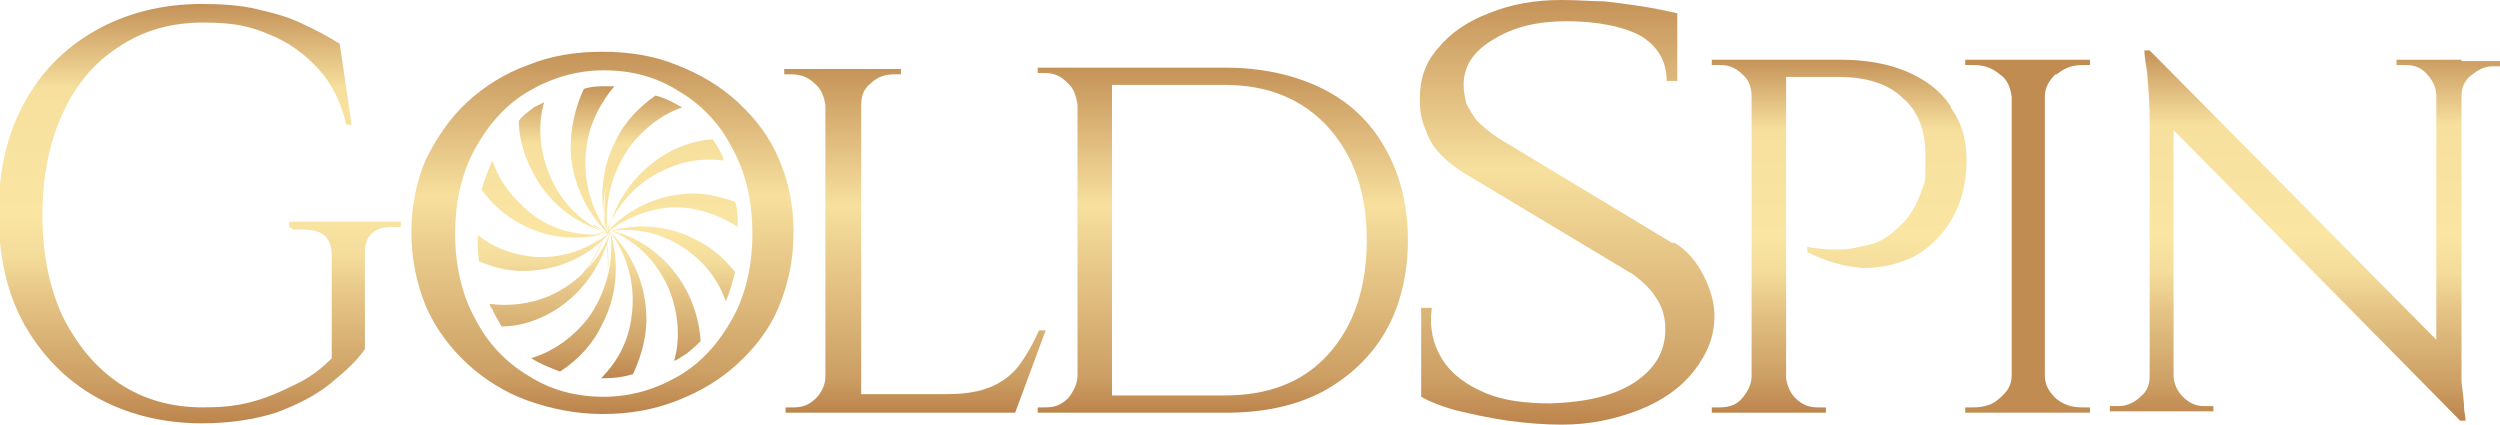
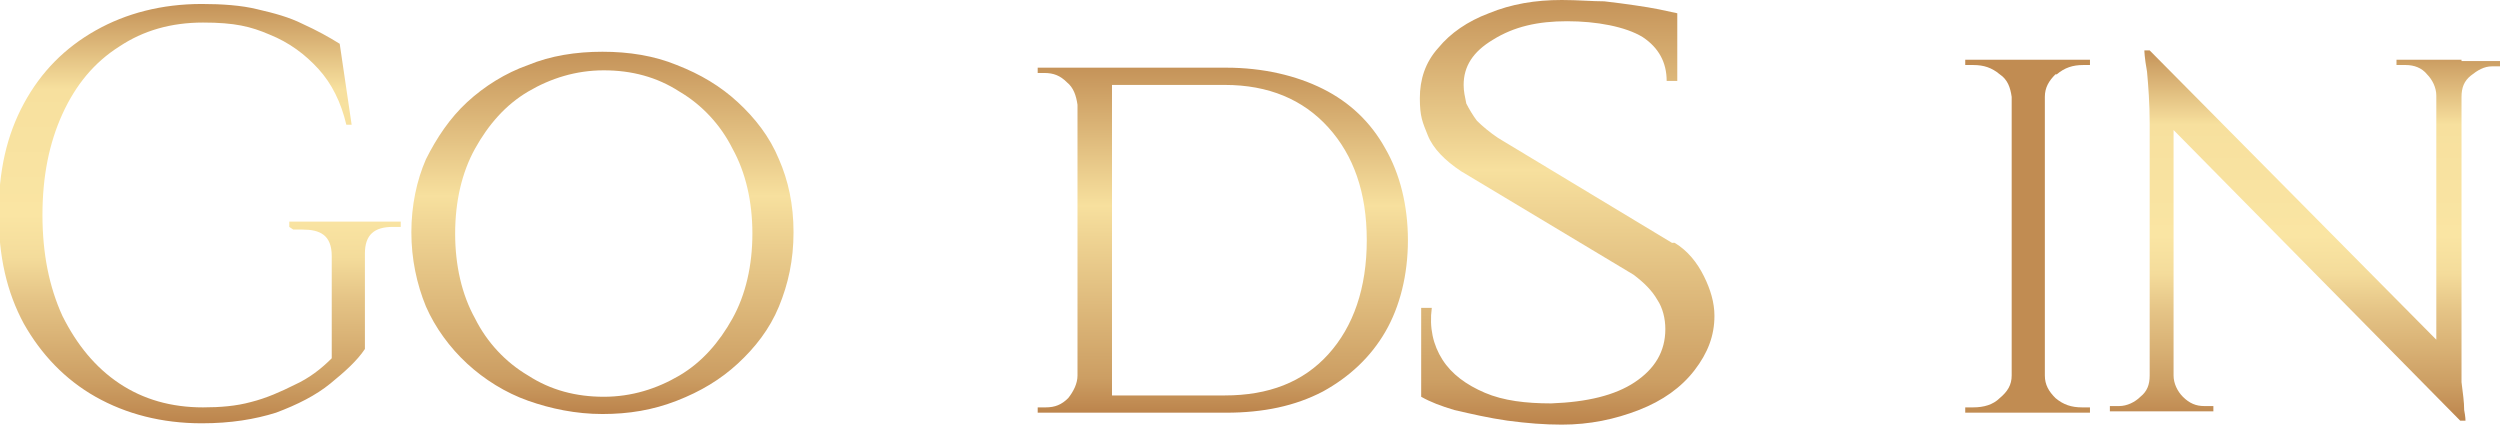
<svg xmlns="http://www.w3.org/2000/svg" id="Layer_1" width="188.4" height="32" version="1.1" viewBox="0 0 188.4 32">
  <defs>
    <style>
      .st0 {
        fill: url(#linear-gradient2);
      }

      .st1 {
        fill: url(#linear-gradient1);
      }

      .st2 {
        fill: url(#linear-gradient8);
      }

      .st3 {
        fill: url(#linear-gradient7);
      }

      .st4 {
        fill: url(#linear-gradient4);
      }

      .st5 {
        fill: url(#linear-gradient5);
      }

      .st6 {
        fill: url(#linear-gradient3);
      }

      .st7 {
        fill: url(#linear-gradient6);
      }

      .st8 {
        fill: url(#linear-gradient);
      }
    </style>
    <linearGradient id="linear-gradient" x1="138.6" y1="29.5" x2="138.6" y2="2.8" gradientTransform="translate(0 34) scale(1 -1)" gradientUnits="userSpaceOnUse">
      <stop offset="0" stop-color="#c59359" />
      <stop offset=".2" stop-color="#f7e09e" />
      <stop offset=".5" stop-color="#fae5a3" />
      <stop offset=".6" stop-color="#f4dc9b" />
      <stop offset=".7" stop-color="#e5c486" />
      <stop offset=".9" stop-color="#cc9e63" />
      <stop offset="1" stop-color="#bc844c" />
    </linearGradient>
    <linearGradient id="linear-gradient1" x1="152.9" y1="16.2" x2="152.9" y2="16.2" gradientTransform="translate(0 34) scale(1 -1)" gradientUnits="userSpaceOnUse">
      <stop offset="0" stop-color="#c59359" />
      <stop offset=".2" stop-color="#f7e09e" />
      <stop offset=".5" stop-color="#fae5a3" />
      <stop offset=".6" stop-color="#f4dc9b" />
      <stop offset=".7" stop-color="#e5c486" />
      <stop offset=".9" stop-color="#cc9e63" />
      <stop offset="1" stop-color="#bc844c" />
    </linearGradient>
    <linearGradient id="linear-gradient2" x1="173.7" y1="30.2" x2="173.7" y2="2.2" gradientTransform="translate(0 34) scale(1 -1)" gradientUnits="userSpaceOnUse">
      <stop offset="0" stop-color="#c59359" />
      <stop offset=".2" stop-color="#f7e09e" />
      <stop offset=".5" stop-color="#fae5a3" />
      <stop offset=".6" stop-color="#f4dc9b" />
      <stop offset=".7" stop-color="#e5c486" />
      <stop offset=".9" stop-color="#cc9e63" />
      <stop offset="1" stop-color="#bc844c" />
    </linearGradient>
    <linearGradient id="linear-gradient3" x1="15.2" y1="33.6" x2="15.2" y2="2" gradientTransform="translate(0 34) scale(1 -1)" gradientUnits="userSpaceOnUse">
      <stop offset="0" stop-color="#c59359" />
      <stop offset=".2" stop-color="#f7e09e" />
      <stop offset=".5" stop-color="#fae5a3" />
      <stop offset=".6" stop-color="#f4dc9b" />
      <stop offset=".7" stop-color="#e5c486" />
      <stop offset=".9" stop-color="#cc9e63" />
      <stop offset="1" stop-color="#bc844c" />
    </linearGradient>
    <linearGradient id="linear-gradient4" x1="68.9" y1="28.9" x2="68.9" y2="2.9" gradientTransform="translate(0 34) scale(1 -1)" gradientUnits="userSpaceOnUse">
      <stop offset="0" stop-color="#c59359" />
      <stop offset=".4" stop-color="#f7e09e" />
      <stop offset=".9" stop-color="#cc9e63" />
      <stop offset="1" stop-color="#bc844c" />
    </linearGradient>
    <linearGradient id="linear-gradient5" x1="92.1" y1="28.9" x2="92.1" y2="2.9" gradientTransform="translate(0 34) scale(1 -1)" gradientUnits="userSpaceOnUse">
      <stop offset="0" stop-color="#c59359" />
      <stop offset=".4" stop-color="#f7e09e" />
      <stop offset=".9" stop-color="#cc9e63" />
      <stop offset="1" stop-color="#bc844c" />
    </linearGradient>
    <linearGradient id="linear-gradient6" x1="118" y1="34" x2="118" y2="2" gradientTransform="translate(0 34) scale(1 -1)" gradientUnits="userSpaceOnUse">
      <stop offset="0" stop-color="#c59359" />
      <stop offset=".4" stop-color="#f7e09e" />
      <stop offset=".9" stop-color="#cc9e63" />
      <stop offset="1" stop-color="#bc844c" />
    </linearGradient>
    <linearGradient id="linear-gradient7" x1="45.4" y1="30.1" x2="45.4" y2="2.9" gradientTransform="translate(0 34) scale(1 -1)" gradientUnits="userSpaceOnUse">
      <stop offset="0" stop-color="#c59359" />
      <stop offset=".4" stop-color="#f7e09e" />
      <stop offset=".9" stop-color="#cc9e63" />
      <stop offset="1" stop-color="#bc844c" />
    </linearGradient>
    <linearGradient id="linear-gradient8" x1="45.6" y1="27.6" x2="45.6" y2="5.3" gradientTransform="translate(0 34) scale(1 -1)" gradientUnits="userSpaceOnUse">
      <stop offset="0" stop-color="#c59359" />
      <stop offset=".2" stop-color="#f7e09e" />
      <stop offset=".5" stop-color="#fae5a3" />
      <stop offset=".6" stop-color="#f4dc9b" />
      <stop offset=".7" stop-color="#e5c486" />
      <stop offset=".9" stop-color="#cc9e63" />
      <stop offset="1" stop-color="#bc844c" />
    </linearGradient>
  </defs>
-   <path class="st8" d="M147,8c-.8-1.2-1.9-2-3.3-2.6-1.4-.6-3.1-.9-5-.9h-9.7v.4h.6c.7,0,1.2.2,1.7.7.5.4.7,1,.7,1.7v21c0,.7-.3,1.2-.7,1.7-.4.5-1,.7-1.7.7h-.6v.4h8.6v-.4h-.6c-.7,0-1.2-.2-1.7-.7-.4-.4-.6-.9-.7-1.5V5.8h4c2,0,3.7.5,4.8,1.6,1.2,1,1.7,2.5,1.7,4.3s0,.8,0,1.2c0,.4,0,.8-.2,1.2-.4,1.3-1,2.3-1.7,2.9-.7.7-1.4,1.2-2.2,1.4-.8.2-1.6.4-2.3.4-.7,0-1.3,0-1.8-.1-.4,0-.7-.1-.7-.1v.4c1.4.7,2.8,1.1,4.2,1.2,1.4,0,2.7-.3,3.9-.9,1.2-.7,2.1-1.6,2.8-2.8.7-1.2,1.1-2.7,1.1-4.4s-.4-2.9-1.2-4h0Z" />
  <path class="st1" d="M155,5.6c.6-.5,1.2-.7,2-.7h.5v-.4s-9.4,0-9.4,0v.4h.6c.8,0,1.4.2,2,.7.6.4.8,1,.9,1.7v21c0,.7-.3,1.2-.9,1.7-.5.5-1.2.7-2,.7h-.6v.4h9.4v-.4h-.6c-.8,0-1.4-.2-2-.7-.5-.5-.8-1-.8-1.7V7.3c0-.7.3-1.2.8-1.7Z" />
  <path class="st0" d="M185.5,4.5h-4.9v.4h.7c.6,0,1.2.2,1.6.7.4.4.7,1,.7,1.6v18.4l-21.6-21.8h-.4s0,.5.2,1.6c.1,1.1.2,2.4.2,3.9v19c0,.7-.2,1.2-.7,1.6-.4.4-1,.7-1.6.7h-.7v.4h7.8v-.4h-.7c-.6,0-1.1-.2-1.6-.7-.4-.4-.7-1-.7-1.6h0V9.8s21.6,21.9,21.6,21.9h.4s0-.3-.1-.8c0-.6-.1-1.3-.2-2.1,0-.9,0-1.8,0-2.8V7.3c0-.7.2-1.2.7-1.6.5-.4,1-.7,1.6-.7h.7v-.4h-3Z" />
  <path class="st6" d="M22.1,17.3h.7c1.3,0,2.2.4,2.2,2v7.7c-.8.8-1.7,1.5-2.8,2-1,.5-2.1,1-3.3,1.3-1.1.3-2.3.4-3.6.4-2.4,0-4.5-.6-6.3-1.8-1.8-1.2-3.2-2.9-4.3-5.1-1-2.2-1.5-4.7-1.5-7.6s.5-5.4,1.5-7.6c1-2.2,2.4-3.9,4.3-5.1,1.8-1.2,3.9-1.8,6.3-1.8s3.6.3,5,.9c1.5.6,2.7,1.5,3.7,2.6,1,1.1,1.7,2.5,2.1,4.2h.4l-.9-6.1c-.8-.5-1.7-1-2.8-1.5-1-.5-2.1-.8-3.4-1.1-1.2-.3-2.7-.4-4.2-.4-3,0-5.7.7-8,2-2.3,1.3-4.1,3.1-5.4,5.5-1.3,2.4-1.9,5.1-1.9,8.3s.6,5.9,1.9,8.3c1.3,2.3,3.1,4.2,5.4,5.5,2.3,1.3,5,2,8,2,2.2,0,4-.3,5.6-.8,1.6-.6,3-1.3,4.1-2.2,1.1-.9,2-1.7,2.6-2.6v-7.2c0-1.4.7-2,2.1-2h.6v-.4h-8.4v.4h0Z" />
-   <path class="st4" d="M78.3,24.9c-.4.9-.9,1.8-1.4,2.5-.5.7-1.2,1.3-2.1,1.7-.9.4-2,.6-3.4.6h-6.5V7.9c0-.7.2-1.2.7-1.6.5-.5,1.1-.7,1.8-.7h.5v-.4h-8.8v.4h.5c.7,0,1.3.2,1.8.7.5.4.7,1,.8,1.6v20.5c0,.6-.3,1.2-.7,1.6-.5.5-1,.7-1.7.7h-.6v.4h17.3l2.3-6.2h-.4Z" />
  <path class="st5" d="M99.7,6.7c-2-1-4.5-1.6-7.3-1.6h-14.2v.4h.5c.7,0,1.2.2,1.7.7.5.4.7,1,.8,1.7v20.4c0,.6-.3,1.2-.7,1.7-.5.5-1,.7-1.7.7h-.6v.4h14.2c2.8,0,5.2-.5,7.3-1.6,2-1.1,3.6-2.6,4.7-4.5,1.1-1.9,1.7-4.3,1.7-6.9s-.6-5-1.7-6.9c-1.1-2-2.7-3.5-4.7-4.5ZM100.1,26.7c-1.9,2.1-4.5,3.1-7.8,3.1h-8.5V6.4h8.5c3.3,0,5.9,1.1,7.8,3.2,1.9,2.1,2.9,4.9,2.9,8.5s-1,6.5-2.9,8.6Z" />
  <path class="st7" d="M126,18.3l-13.1-7.9c-.6-.4-1.2-.9-1.6-1.3-.3-.4-.6-.9-.8-1.3-.1-.5-.2-.9-.2-1.4,0-1.4.7-2.5,2.2-3.4,1.6-1,3.4-1.4,5.6-1.4s4.4.4,5.7,1.2c1.2.8,1.8,1.9,1.8,3.3h.8V1c-.5-.1-.9-.2-1.4-.3-.5-.1-1.1-.2-1.8-.3-.7-.1-1.4-.2-2.3-.3-.9,0-2-.1-3.2-.1-2,0-3.8.3-5.5,1-1.6.6-2.9,1.5-3.8,2.6-1,1.1-1.4,2.4-1.4,3.8s.2,1.8.6,2.8c.4,1,1.3,1.9,2.5,2.7l13,7.8c.8.6,1.4,1.2,1.8,1.9.4.6.6,1.4.6,2.2,0,1.7-.8,3-2.3,4-1.5,1-3.6,1.5-6.3,1.6-1.9,0-3.6-.2-5-.8-1.4-.6-2.5-1.4-3.2-2.5-.7-1.1-1-2.4-.8-3.9h-.8v6.7c.7.4,1.5.7,2.5,1,1.3.3,2.6.6,4,.8,1.5.2,2.8.3,4.1.3,2.1,0,4-.4,5.8-1.1,1.8-.7,3.2-1.7,4.2-3,1-1.3,1.5-2.6,1.5-4.1,0-1-.3-2-.8-3-.5-1-1.2-1.9-2.2-2.5h0Z" />
  <path class="st3" d="M58.7,12c-.7-1.7-1.8-3.1-3.1-4.3-1.3-1.2-2.8-2.1-4.6-2.8-1.7-.7-3.6-1-5.6-1s-3.9.3-5.6,1c-1.7.6-3.3,1.6-4.6,2.8-1.3,1.2-2.3,2.7-3.1,4.3-.7,1.6-1.1,3.5-1.1,5.5s.4,3.9,1.1,5.6c.7,1.6,1.8,3.1,3.1,4.3,1.3,1.2,2.9,2.2,4.6,2.8,1.7.6,3.6,1,5.6,1s3.8-.3,5.6-1c1.8-.7,3.3-1.6,4.6-2.8,1.3-1.2,2.4-2.6,3.1-4.3.7-1.7,1.1-3.5,1.1-5.6s-.4-3.9-1.1-5.5ZM55.2,24c-1,1.8-2.3,3.3-4,4.3-1.7,1-3.6,1.6-5.7,1.6s-4-.5-5.7-1.6c-1.7-1-3.1-2.5-4-4.3-1-1.8-1.5-4-1.5-6.4s.5-4.6,1.5-6.4c1-1.8,2.3-3.3,4-4.3,1.7-1,3.6-1.6,5.7-1.6s4,.5,5.7,1.6c1.7,1,3.1,2.5,4,4.3,1,1.8,1.5,4,1.5,6.4s-.5,4.6-1.5,6.4Z" />
-   <path class="st2" d="M51.8,14.6c-2.2.1-4.4,1.1-6,2.8,0,0,0,0-.1,0,0,0,0,0,0,0,.9-2.2,2.6-3.9,4.6-4.7,1.3-.6,2.8-.8,4.2-.6,0,0,0-.2,0-.2-.2-.5-.5-1-.8-1.4-1.5.1-2.8.6-4,1.4-1.9,1.3-3.3,3.2-3.9,5.6,0,0,0,0,0,0h0c-.3-2.4.4-4.7,1.7-6.5,1-1.3,2.4-2.4,3.9-2.9,0,0,0,0,0,0-.5-.3-1.2-.7-2-.9-1.3.9-2.4,2.1-3,3.4-1.1,2.1-1.3,4.6-.6,6.9-1.4-1.9-1.9-4.3-1.6-6.4.2-1.7,1-3.3,2.1-4.6-.2,0-.4,0-.6,0-.5,0-1.1,0-1.7.2-.7,1.5-1,3-1,4.6.1,2.3,1.1,4.6,2.8,6.3-2.2-.9-3.7-2.6-4.5-4.7-.6-1.6-.8-3.4-.3-5.2-.3.2-.7.3-.9.5-.4.3-.7.5-1,.9,0,1.6.6,3.2,1.4,4.5,1.2,2,3.2,3.4,5.5,4-2.4.3-4.6-.3-6.2-1.7-1.2-1-2.2-2.3-2.7-3.8-.3.7-.6,1.4-.8,2.2.8,1.1,1.8,2,3,2.6,2,1.1,4.4,1.3,6.7.6-1.9,1.5-4.2,2.1-6.2,1.8-1.4-.2-2.7-.7-3.8-1.6,0,.7,0,1.3.1,2,1.2.5,2.5.8,3.8.7,2.3-.1,4.5-1.1,6.1-2.9-.9,2.3-2.6,3.9-4.6,4.8-1.4.6-3,.8-4.5.6,0,.1.1.3.2.4.2.5.5.9.7,1.3,1.6,0,3.1-.6,4.3-1.4,1.9-1.3,3.3-3.3,3.9-5.7h0c.3,2.4-.4,4.7-1.7,6.5-1.1,1.4-2.6,2.5-4.3,3,0,0,.1,0,.2.1.5.3,1.2.6,2,.9,1.4-.9,2.5-2.1,3.2-3.6,1.1-2.1,1.3-4.6.6-6.9h0s0,0,0,0c1.4,1.9,1.9,4.2,1.6,6.3-.2,1.8-1,3.4-2.3,4.7.1,0,.3,0,.4,0,.6,0,1.3-.1,2-.3.7-1.5,1.1-3.1,1-4.6-.1-2.3-1.1-4.6-2.8-6.2,0,0,0,0,0,0,0,0,.1,0,.2,0,2.1.9,3.6,2.6,4.4,4.6.6,1.6.8,3.5.3,5.2.3-.1.5-.3.7-.4.5-.3.9-.7,1.3-1.1-.1-1.6-.6-3.1-1.4-4.4-1.2-1.9-3.1-3.4-5.3-3.9,0,0-.1,0-.2,0,0,0,.1,0,.2,0,2.3-.3,4.4.4,6,1.7,1.2.9,2.1,2.2,2.6,3.6.3-.7.5-1.4.7-2.2-.8-1-1.8-1.9-2.9-2.4-2-1.1-4.3-1.3-6.5-.7,0,0-.1,0-.2,0,0,0,0,0,.1,0,1.9-1.4,4.1-2,6.1-1.7,1.3.2,2.5.7,3.6,1.4,0-.7,0-1.3-.2-1.9-1.2-.4-2.4-.7-3.6-.6h0ZM44.6,15.8c.3.6.7,1.1,1.1,1.6h0s0,0,0,0c-.4-.5-.8-1.1-1.1-1.6ZM45.7,17.5s0,0,0,0c0,0,0,0,0,0h0s0,0,0,0h0ZM45.7,17.5s0,0,0,0h0s0,0,0,0h0ZM45.7,17.5s0,0,0,0h0s0,0,0,0c0,0,0,0,0,0h0ZM45.7,17.5s0,0,0,0h0s0,0,0,0h0ZM45.7,17.5h0s0,0,0,0h0ZM45.7,17.5h0,0ZM45.7,17.5h0s0,0,0,0h0ZM45.7,17.5s0,0,0,0h0s0,0,0,0h0,0ZM44.7,17c.3.2.7.3,1,.4,0,0,0,0,0,0h0c-.4-.1-.7-.3-1-.5h0ZM44.6,17.6c.4,0,.7,0,1.1-.1,0,0,0,0,0,0,0,0,0,0,0,0-.4,0-.7.1-1.1.1ZM44.4,18.5c.4-.3.9-.6,1.3-1,0,0,0,0,0,0,0,0,0,0,0,0-.4.4-.8.7-1.3,1h0ZM44,20.6c.7-.9,1.3-1.9,1.6-3.1,0,0,0,0,0,0h0c-.4,1.2-.9,2.2-1.7,3.1h0ZM45.7,17.5h0s0,0,0,0h0ZM45.7,17.5c-.3-1.2-.3-2.4,0-3.5-.2,1.1-.2,2.3,0,3.5h0s0,0,0,0ZM45.7,17.5h0s0,0,0,0ZM45.7,21.1c.2-1,.2-2,0-2.9.1,1,.2,2,0,2.9ZM45.7,17.5s0,0,0,0c0,0,0,0,0,0,0,0,0,0,0,0h0ZM45.7,17.5s0,0,0,0h0s0,0,0,0ZM45.7,17.5h0s0,0,0,0h0ZM45.7,17.5h0s0,0,0,0h0,0ZM45.7,17.5s0,0,0,0c0,0,0,0,0,0h0s0,0,0,0ZM45.7,17.5s0,0,0,0h0s0,0,0,0h0ZM45.7,17.5h0s0,0,0,0ZM45.7,17.5h0s0,0,0,0h0s0,0,0,0ZM45.7,17.5s0,0,0,0h0s0,0,0,0c0,0,0,0,0,0ZM45.8,17.5s0,0,0,0c0,0,0,0,0,0h0s0,0,0,0h0ZM45.8,17.5s0,0,0,0c0,0,0,0,0,0,0,0,0,0,0,0,0,0,0,0,0,0ZM45.7,17.5h0s0,0,0,0c0,0,0,0,0,0h0Z" />
</svg>